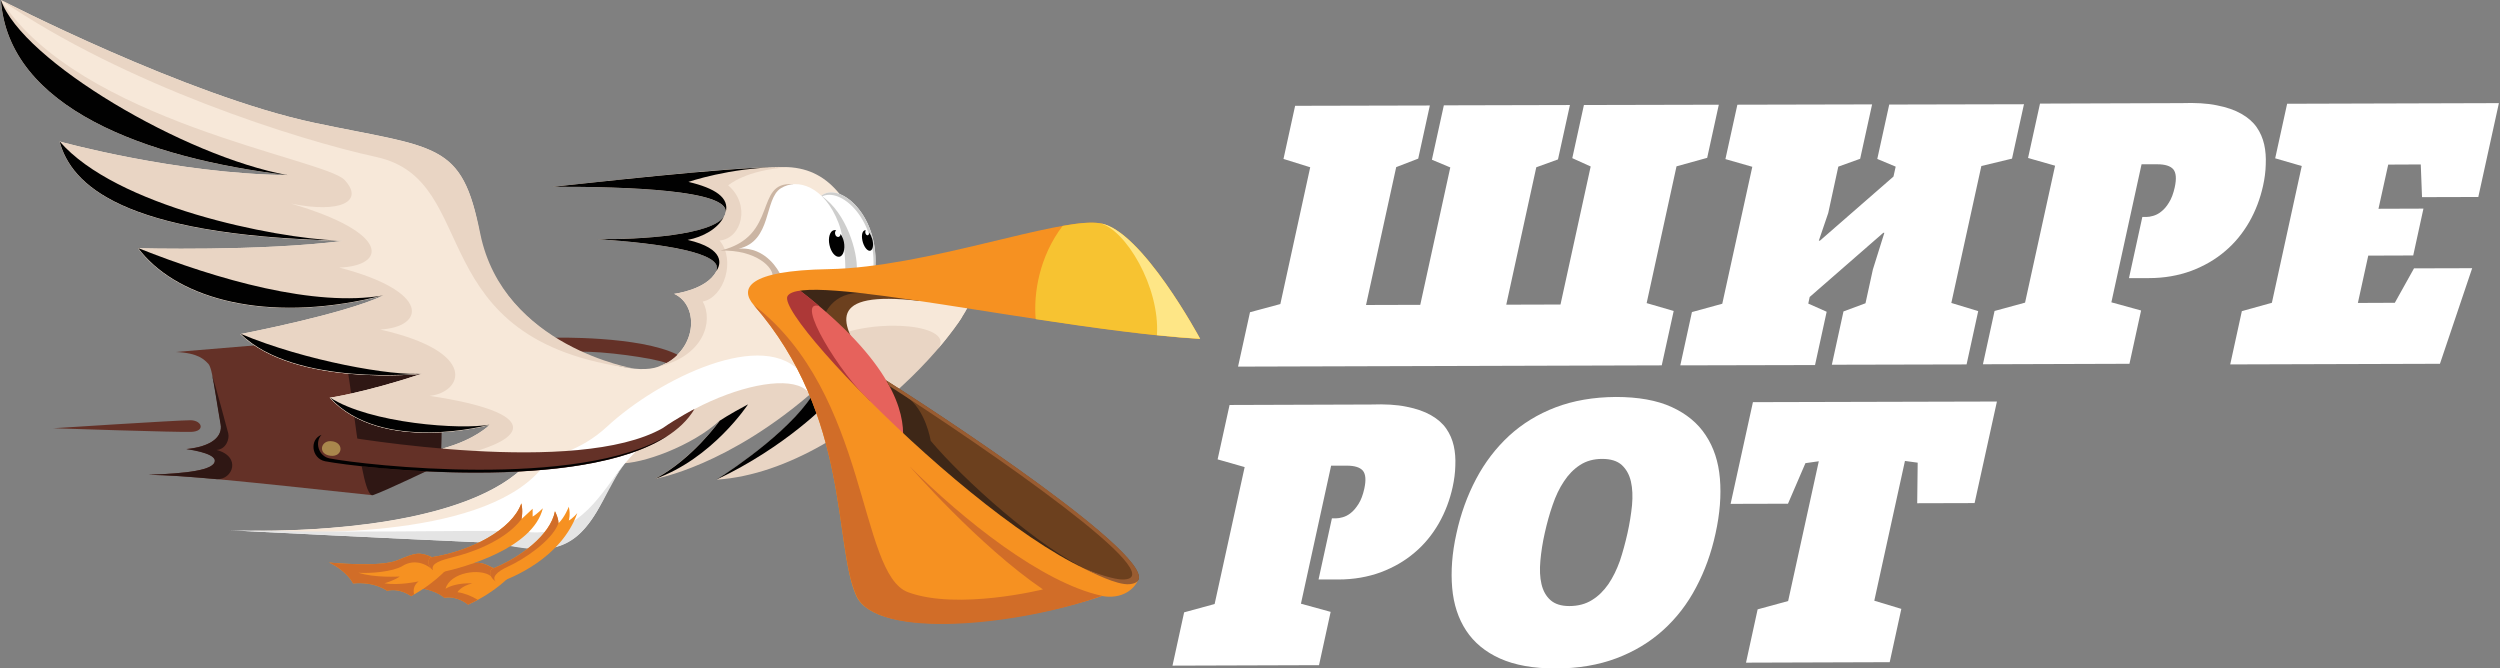
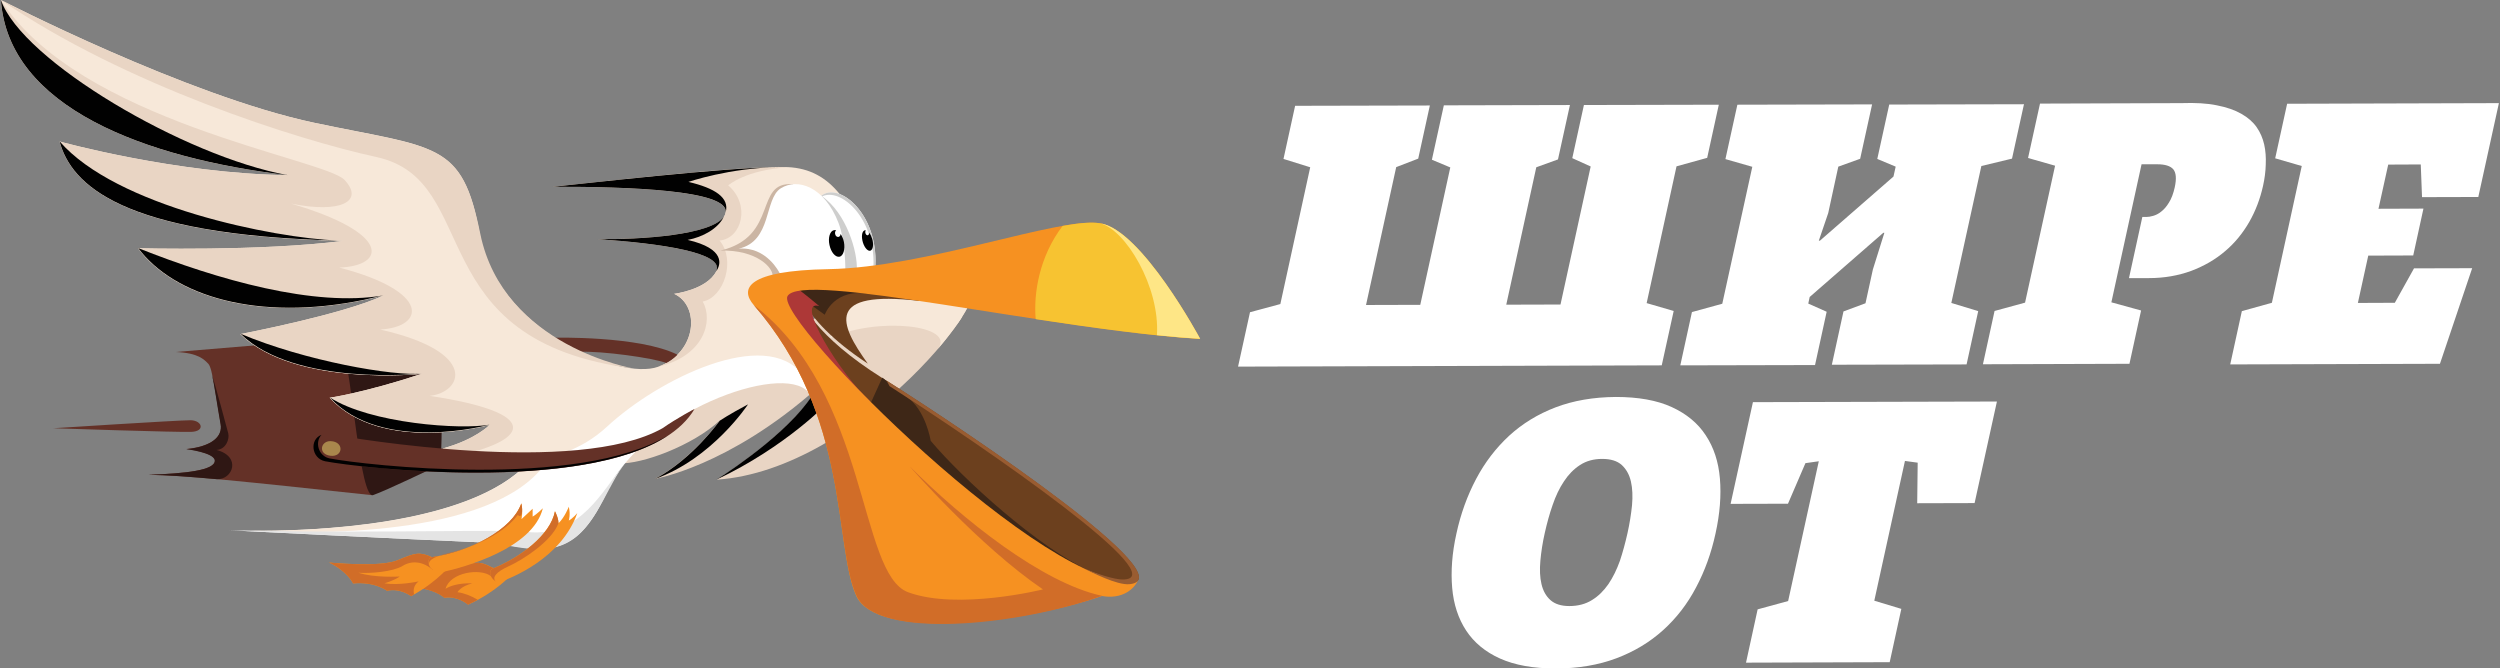
<svg xmlns="http://www.w3.org/2000/svg" id="Слой_1" x="0px" y="0px" viewBox="0 0 1590.2 425.2" xml:space="preserve">
  <rect x="0" y="0" width="1590.2" height="425.2" fill="#808080" stroke="none" />
  <g>
    <g>
      <path fill="#FFFFFF" d="M977.2,106.4l-19.1,87.4l34.5-0.1l19.2-87.8l-11.7-5.3l7.4-33.8l85.8-0.2l-7.4,33.8l-19.5,5.4l-19,87 l17.2,5l-7.6,34.6l-269.5,0.8l7.6-34.6l19.3-5.2l19-87l-17-5.3l7.4-33.8l85.7-0.2l-7.4,33.8l-14,5.4L868.9,194l34.5-0.1l19.1-87.4 l-11.7-4.9l7.6-34.6l80.2-0.2l-7.6,34.6L977.2,106.4z" />
      <path fill="#FFFFFF" d="M1260.3,105.6l-19.1,87.1l17.1,5.2l-7.4,33.9l-85.7,0.2l7.4-33.9l14-5.2l4.7-21.5l7.3-23.3l-0.7,0 l-46.8,40.8l-0.9,4.2l11.7,5.2l-7.4,33.9l-85.7,0.2l7.4-33.9l19.3-5.3l19.1-87.1l-17.1-4.9l7.6-34.6l85.7-0.2l-7.6,34.6l-13.9,5 l-6.4,29.5l-6,17.6l0.7,0l46.8-40.8l1.4-6.3l-11.7-4.9l7.6-34.6l85.7-0.2l-7.6,34.6L1260.3,105.6z" />
      <path fill="#FFFFFF" d="M1439.5,118.1c-1.8,8.2-4.7,15.9-8.8,23.1c-4.1,7.1-9.2,13.4-15.4,18.6c-6.2,5.3-13.3,9.4-21.5,12.5 c-8.2,3-17.2,4.6-27,4.6l-12.6,0l8.5-38.9l2.6,0c1.2,0,2.6-0.2,4.3-0.7c1.7-0.5,3.4-1.3,5.1-2.7c1.7-1.3,3.4-3.2,4.9-5.7 c1.6-2.5,2.8-5.7,3.7-9.7c1.2-5.5,0.9-9.3-0.9-11.5c-1.8-2.1-5.2-3.2-10.1-3.2l-10.1,0l-19.2,87.8l18.9,5.2l-7.4,33.9l-93.2,0.3 l7.4-33.9l19.4-5.3l19.1-87.1l-17.2-4.9l7.6-34.6l90-0.3c8.8-0.3,16.3,0.1,22.5,1.4c6.2,1.2,11.4,3,15.6,5.4 c4.2,2.4,7.4,5.2,9.7,8.5c2.3,3.3,3.9,7,4.8,11c0.9,4,1.2,8.2,1,12.7C1441.1,109.1,1440.5,113.6,1439.5,118.1z" />
      <path fill="#FFFFFF" d="M1552,231.4l-133.4,0.4l7.4-33.9l19.1-5.3l19-87l-16.9-4.9l7.6-34.7l134.7-0.4l-13.1,59.7l-35.8,0.1 l-0.8-20.8l-20.7,0.1l-6.2,28.1l28.6-0.1l-6.5,29.8l-28.6,0.1l-6.6,30.1l23.5-0.1l12.2-21.9l37-0.1L1552,231.4z" />
    </g>
    <g>
-       <path fill="#FFFFFF" d="M924,309.8c-1.8,8.2-4.7,15.9-8.8,23.1c-4.1,7.1-9.2,13.4-15.4,18.6c-6.2,5.3-13.3,9.4-21.5,12.5 c-8.2,3-17.2,4.6-27,4.6l-12.6,0l8.5-38.9l2.6,0c1.2,0,2.6-0.2,4.3-0.7c1.7-0.5,3.4-1.3,5.1-2.7c1.7-1.3,3.3-3.2,4.9-5.7 c1.6-2.5,2.8-5.7,3.7-9.7c1.2-5.5,0.9-9.3-0.9-11.5c-1.8-2.1-5.2-3.2-10.1-3.2l-10.1,0l-19.2,87.8l18.9,5.2l-7.4,33.9l-93.2,0.3 l7.4-33.9l19.4-5.3l19.1-87.1l-17.2-4.9l7.6-34.6l90-0.3c8.8-0.3,16.3,0.1,22.5,1.4c6.2,1.2,11.4,3,15.6,5.4 c4.2,2.4,7.4,5.2,9.7,8.5c2.3,3.3,3.9,7,4.8,11c0.9,4,1.2,8.2,1,12.7C925.6,300.7,925,305.2,924,309.8z" />
      <path fill="#FFFFFF" d="M1091.2,339.4c-2.7,12.4-6.8,23.8-12.4,34.3c-5.5,10.5-12.5,19.5-20.9,27.1c-8.4,7.6-18.3,13.6-29.7,17.9 c-11.4,4.3-24.3,6.5-38.7,6.5c-14.2,0-25.9-2.1-35.3-6.3c-9.4-4.2-16.6-10.2-21.6-17.8c-5-7.6-8-16.7-8.9-27.2 c-0.9-10.5-0.1-22,2.7-34.5c2.7-12.5,6.9-24.1,12.5-34.7c5.6-10.6,12.6-19.7,21-27.5c8.4-7.7,18.3-13.8,29.6-18.1 c11.3-4.3,24.1-6.5,38.3-6.6c14.2,0,26.1,2.1,35.5,6.4c9.4,4.3,16.7,10.3,21.7,18c5.1,7.7,8.1,16.8,9,27.5 C1094.9,315.1,1094,326.8,1091.2,339.4z M1035.2,339.2c1.4-6.2,2.3-12.1,2.9-17.8c0.5-5.7,0.3-10.7-0.7-15.1 c-1-4.4-3-7.9-5.8-10.5c-2.9-2.6-7-3.9-12.5-3.9c-5.4,0-10.1,1.3-14.1,3.9c-4,2.6-7.4,6.1-10.2,10.4c-2.9,4.3-5.3,9.4-7.2,15 c-2,5.7-3.6,11.6-5,17.8c-1.4,6.2-2.3,12.1-2.8,17.7c-0.5,5.6-0.3,10.6,0.7,14.8c1,4.3,2.9,7.7,5.7,10.2c2.8,2.5,6.8,3.8,12,3.8 c5.6,0,10.4-1.3,14.4-3.8c4.1-2.5,7.5-5.9,10.5-10.2c2.9-4.3,5.3-9.2,7.3-14.8C1032.2,351.3,1033.8,345.4,1035.2,339.2z" />
      <path fill="#FFFFFF" d="M1219.5,320.1l0.3-25.8l-8.1-1.1l-19.5,88.9l17.2,5.2l-7.4,33.9l-91.4,0.3l7.4-33.9l19.4-5.3l19.5-88.9 l-8.5,1.2l-11.1,25.8l-36.5,0.1l14.2-64.7l155.2-0.4L1256,320L1219.5,320.1z" />
    </g>
    <g>
      <g>
        <path fill="#F69121" d="M312.7,360.8c-7.8-4.1-10.4-3.5-22,0.5s-43.5-1.6-43.5-1.6c11.2,6.3,14.3,14.3,14.3,14.3 c14-0.4,21.2,6.2,21.2,6.2c8.4-1.4,15.1,4.4,15.1,4.4c18.6-8.5,27.3-19,27.3-19L312.7,360.8z" />
        <g>
          <path fill="#D16D28" d="M312.3,366.5l5.8-3.6l-5.5-2.1c-7.8-4.1-10.4-3.5-22,0.5c-11.6,3.9-43.5-1.6-43.5-1.6 c11.2,6.3,14.3,14.3,14.3,14.3c14-0.4,21.2,6.2,21.2,6.2c8.4-1.4,15.1,4.4,15.1,4.4c2.2-1,4.3-2.1,6.2-3.1 c-3.9-2.4-9.1-4.4-12.9-4.8c0,0,2.1-3.9,9.4-5.6c0,0-10.1-0.8-17,3.4C286.3,364,305.6,361.2,312.3,366.5z" />
        </g>
        <path fill="#F69121" d="M274.7,354.4c-8.1-3.6-10.6-2.7-21.9,2c-11.3,4.7-43.5,1.4-43.5,1.4c11.6,5.5,15.3,13.3,15.3,13.3 c13.9-1.3,21.6,4.7,21.6,4.7c8.3-2,15.3,3.4,15.3,3.4c17.9-9.8,25.9-20.9,25.9-20.9L274.7,354.4z" />
        <g>
          <path fill="#D16D28" d="M275.4,362.6l6.1-6.1l-6.8-2.1c-8.1-3.6-10.6-2.7-21.9,2c-11.3,4.7-43.5,1.4-43.5,1.4 c11.6,5.5,15.3,13.3,15.3,13.3c13.9-1.3,21.6,4.7,21.6,4.7c8.3-2,15.3,3.4,15.3,3.4c0.7-0.4,1.3-0.7,1.9-1.1 c-0.5-2-0.7-5.6,2.9-8.3c0,0-12.7,2.8-21.7,1.2c0,0,5.8-1.6,9.7-4.3c0,0-16.2,1-26.3-2.4c7.3,0.6,21.9-0.6,28-4.3 C262,356.3,269.2,357.1,275.4,362.6z" />
        </g>
        <path fill="#643127" d="M236.9,315c-86-9.2-117.1-12.5-142.4-13c23.4-0.8,42.5-2.8,42.2-9.2c-0.3-5-18.1-7.2-18.1-7.2 c16.1-1.6,23.2-7.9,21.8-15.8c-3.4-19.3-5.3-35.8-7.9-38.4s-6.1-6.9-20.8-7.5c36-2.9,87.7-7.4,87.7-7.4l20.2,0.9L236.9,315z" />
        <path fill="#E9D5C4" d="M435.4,230.6c73.8-12.9,113-56,180.4-51.8c24.1,1.8-68.4,120.3-159.9,126.3c11.7-7.3,51-34.1,63.4-57.8 c-56,49.6-102.8,57.3-102.8,57.3c24-12.7,41.3-37.1,41.3-37.1c-17.1,15.9-49.7,28-64.1,27.2C413,267.1,435.4,230.6,435.4,230.6z" />
        <path fill="#010101" d="M527,255.7l-7.9-8.4c-12.4,23.7-51.7,50.5-63.4,57.8C500.1,284.2,527,255.7,527,255.7z" />
        <path fill="#F7E8D9" d="M596.5,222c12-15.3-38.6-20.7-68.5-6.9c7.9-29.9,56.7-23.7,56.7-23.7s31.6,3.2,26.7,11.1 C605.7,211.4,596.5,222,596.5,222z" />
        <path fill="#F7E8D9" d="M615.8,178.8c-30.8-1.9-55.8,6.1-80.8,16.5l-1.3,10.6c38.5-16.3,81.6-8.2,74.8,0.8 C619.6,190.9,623.2,179.3,615.8,178.8z" />
        <path fill="#2F1714" d="M281,245.6c0,0,0.4,49.1-1.3,50c-4.4,2.2-33.8,16.3-42.3,19.3S224,238,218.3,223.2 C240.9,215,280,212,281,245.6z" />
        <path fill="#6C401E" d="M584.7,191.4c-59.5-6.9-51.3,14.2-32.7,39.9c-46-30.1-46.8-54.4-46.8-54.4S581.1,182.3,584.7,191.4z" />
        <path fill="#FFFFFF" d="M514.1,249.4c-16.8-19.4-105.6,13.4-128.3,63.9c-22.7,50.5-47.9,33-79.3,31.7 c-45.1-1.9-160.6-7.7-160.6-7.7s169.2,8.4,199.3-56.8c22.3-27.2,90.3-49.8,90.3-49.8S512.9,204,514.1,249.4z" />
        <path fill="#F7E8D9" d="M335.9,294.4c-37.7,40.4-139.5,43.5-176.3,43.2c36.2,2.1,152.8,4.8,187.1-42.4L335.9,294.4z" />
        <path fill="#F7E8D9" d="M556.8,168.9c-14.4-39.1-27.5-61.2-55.7-62.6C473,105,371,116.9,351.7,118.8 c47.7-0.1,111.7,2.1,109.9,16.2c-1.8,14.1-52,17.5-81.7,17.1c40.6,2.7,81.7,8.7,75.7,20.5c-6.1,11.8-26.8,14.3-26.8,14.3 c16.7,7.6,14.6,37.4-10.2,46.4c-24.8,9-103-23.9-113.4-84c-10.5-60.1-29.8-55.2-105.3-71.2C118.7,60.9,0.6,0,0.6,0 C5.4,68.8,93.3,100.7,183,111.4c-70.8-0.8-145.1-21.4-145.1-21.4c7.6,27.9,40.3,60.2,180.6,63.2c-53.2,6.8-130.7,4.7-130.7,4.7 c24.4,32.5,82.5,48.7,156,30.1c-25.4,12-90.9,24.5-90.9,24.5c34.6,33.9,115.3,25.3,115.3,25.3c-36.8,12.1-58.5,15.2-58.5,15.2 c33.2,36.2,101.7,17.3,101.7,17.3s-8.9,9.3-29.9,15c24.2,9.7,71.7,16.6,104.6-13.9c32.9-30.5,100.7-63.6,124.3-33.2 c-19.4-41.2-27.2-58.2-27.2-58.2S543.5,181.1,556.8,168.9z" />
        <path fill="#E9D5C4" d="M418.6,233.3c29.1-6.8,35.4-29,28.4-41.5c13.7-2.7,21.1-26.5,10.7-38.8c14.2-1.3,19.9-22.8,5.5-35.1 c0,0,11.4-10,38-11.4C473,105,371,116.9,351.7,118.8c47.7-0.1,111.7,2.1,109.9,16.2c-1.8,14.1-52,17.5-81.7,17.1 c40.6,2.7,81.7,8.7,75.7,20.5c-6.1,11.8-26.8,14.3-26.8,14.3C445.5,194.5,443.4,224.3,418.6,233.3z" />
        <path fill="#FFFFFF" d="M522.4,124.5c11.3-9,36.1,11.3,34.4,44.4c-13.2,5.9-19.1,3.3-19.1,3.3L522.4,124.5z" />
        <path fill="#CECECD" d="M555.6,169.4c0.4-0.2,0.8-0.3,1.2-0.5c1.7-33.1-23.1-53.4-34.4-44.4l0.2,0.6 C534.3,118.8,556.7,138.2,555.6,169.4z" />
        <path fill="#CBB5A3" d="M504.4,117.2c-25.1-2.1-8.6,33.2-46.2,42.2c22.9-0.7,34.6,11.1,33.2,17.3c9.7-0.6,14.9-13.8,14.9-13.8 L504.4,117.2z" />
        <path fill="#CECECD" d="M542.9,172.8c0.7-0.3,1.4-0.7,2.1-1.3c0.6-10.7-6.3-36-22.5-46.9l15.3,47.7 C537.8,172.2,539.4,172.9,542.9,172.8z" />
        <path fill="#E4E4E4" d="M397.3,295c-14,16.7-28,46.8-61.7,43.4c-18.4-1.9-87.9,0.8-173.8-0.8c-10,0-16-0.3-16-0.3 s115.5,5.8,160.6,7.7c20.7,0.9,42.2,11.4,60.7-4C380.5,329.8,387.6,307.5,397.3,295z" />
        <path fill="#E9D5C4" d="M273.3,251.8c20.6-2.1,32.1-27.8-31.5-42.2c28.3-1.5,32.9-24.1-26-39.4c30-1.1,33.1-22.1-30.7-40.7 c31.9,6.5,46.8-1.6,34-15.1C206.3,100.9,50.2,77.5,0.6,0C5.4,68.8,93.3,100.7,183,111.4c-70.8-0.8-145.1-21.4-145.1-21.4 c7.6,27.9,40.3,60.2,180.6,63.2c-53.2,6.8-130.7,4.7-130.7,4.7c24.4,32.5,82.5,48.7,156,30.1c-25.4,12-90.9,24.5-90.9,24.5 c34.6,33.9,115.3,25.3,115.3,25.3c-36.8,12.1-58.5,15.2-58.5,15.2c33.2,36.2,101.7,17.3,101.7,17.3s-8.9,9.3-29.9,15 c3.6,1.5,7.8,2.8,12.3,4C336.1,279.4,344.8,262.6,273.3,251.8z" />
        <path fill="#FFFFFF" d="M533.4,141.9c-8.9-23.2-26.1-28.9-36.8-22.1c-10.7,6.9-5.4,33.6-26.8,38.4c17.9-1.6,26.1,15.5,26.1,15.5 l41.8-1.6C537.7,172.2,538,153.8,533.4,141.9z" />
        <path fill="#F69121" d="M345.3,323.3c-6.4,25.7-50.1,37.5-63.5,40.5c-3.5,0.8-7.2-0.7-8.7-3.9c-0.6-1.2-0.8-2.6-0.3-4 c0.3-0.8,1.1-1.4,1.9-1.5c24.4-3.7,51.1-17.4,56.9-34.2c1.2,4.9,0.1,10,0.1,10l7.1-6.6l0,5C341.5,327.1,345.3,323.3,345.3,323.3z " />
        <path fill="#F69121" d="M367.2,326.4c-10.2,28.9-42.3,41.4-49.2,43.8c-0.9,0.3-1.8,0.2-2.6-0.3c-1.5-1.1-3.8-3.2-3.6-6 c0.1-1.1,0.8-1.9,1.8-2.3c17-6.8,36.5-21.2,39.4-36.4c2.5,5.2,2.2,7.7,2.2,7.7c4.2-4.1,6.6-10.6,6.6-10.6c1.2,5.1,0,8.8,0,8.8 C364.1,330,367.2,326.4,367.2,326.4z" />
        <path fill="#643127" d="M441.8,260.1c-34.2,57.9-209.2,38.3-235,33.3c-10.6-2.2-10.3-19.6,3.8-17.1 c14.1,2.5,156.6,26.7,210.8-3.9C430.4,266.1,441.8,260.1,441.8,260.1z" />
        <g>
          <path fill="#010101" d="M209.7,291.6c-7.4-1.5-9.5-10.6-5.2-15c-7.7,2.8-6.5,15,2.3,16.8c22.9,4.4,163.2,20.3,218.4-16.6 C368.1,311.4,232.2,295.9,209.7,291.6z" />
        </g>
        <path fill="#643127" d="M430.9,225.6c-24.3-12.1-78.3-10.8-78.3-10.8s6.2,4.5,15.9,9c14-0.7,47.2,3.9,55.3,7.1 C428.4,228.5,430.9,225.6,430.9,225.6z" />
        <path fill="#3E2717" d="M506.9,181.6c0.7,2.2,1.8,5.1,3.7,8.6l14,10c0,0,6.2-17.7,29-13l-24-8c-3.1-0.3-6-0.6-8.6-0.9 L506.9,181.6z" />
        <path fill="#A9874C" d="M210.3,280.6c8.8,0.3,8,10.3-0.1,9.3C202.1,288.9,203.9,280.4,210.3,280.6z" />
        <path fill="#6C401E" d="M718.3,371.5c-0.1,0-0.1,0-0.2,0c-59.4,5.9-230.1-174.7-226.4-183.9c0.8-2,7.3-2.5,18.1-1.9 c-2.9,6,9.9,28.6,51,54.5C617.1,275.7,755,368.8,718.3,371.5z" />
        <path fill="#3E2717" d="M687.7,364c2-0.1,4-0.3,5.9-0.6c-32.7-14.7-81.3-58.8-101.6-83c0,0-3.1-19.9-15.6-28.2l-15.2-12 l-8.1,17.8C594.6,299,648.7,345.9,687.7,364z" />
-         <path fill="#E6625C" d="M508.9,184.9c59.4,45.9,66.4,77.4,65.5,94c-50.7-46.3-85.8-86.1-88.5-92.5 C483.3,179.9,504.3,183.8,508.9,184.9z" />
        <path fill="#AD3837" d="M521.1,194.7c-3.8-3.2-7.8-6.5-12.2-9.9c-4.6-1.1-25.6-5-23,1.4c2.1,5.2,25.1,31.8,60.3,66 c2.5,1.1,4.9,2.1,7.4,3.1C534.9,238.8,504.8,189.8,521.1,194.7z" />
        <path fill="#F69121" d="M479.5,194.1c-9.1-10.5-4.4-22,47.5-22.9c62.4-1.1,146.2-33.2,172.6-29.2s63.7,73.5,63.7,73.5 c-95.7-5.8-253.7-43.4-262.4-27.1c-8.2,15.4,168.1,191.3,222.8,181c-2.3,5.2-9.8,12-22.8,9.7c-54.5,18.3-143.4,27.7-156.2,0 C530.2,347.2,541.1,264.8,479.5,194.1z" />
        <path fill="#010101" d="M536.8,153.9c-0.4-2-1.2-3.7-2.1-5.1c0,1-0.6,1.7-1.3,1.9c-1,0.2-2-0.6-2.2-1.9c-0.2-1,0.1-1.9,0.7-2.3 c-0.5-0.1-1-0.2-1.4-0.1c-2.6,0.5-3.9,4.8-2.9,9.4c1,4.7,3.8,8,6.4,7.5C536.4,162.8,537.7,158.6,536.8,153.9z" />
        <path fill="#010101" d="M554.7,151.7c-0.5-1.5-1.1-2.8-1.9-3.7c0.1,0.7-0.2,1.4-0.7,1.6c-0.6,0.3-1.3-0.3-1.6-1.2 c-0.2-0.7-0.1-1.5,0.2-1.9c-0.3-0.1-0.6-0.1-0.9,0.1c-1.6,0.7-2,4.1-0.9,7.7c1.1,3.5,3.3,5.8,4.9,5.1 C555.4,158.6,555.8,155.2,554.7,151.7z" />
        <path fill="#010101" d="M183,111.4C117.8,99.6,13.9,38.6,0.6,0C5.4,68.8,93.3,100.7,183,111.4z" />
        <path fill="#010101" d="M214.7,153c-40.5-1.6-140.9-21.6-176.8-63.1C45.4,117.6,77.6,149.5,214.7,153z" />
        <path fill="#010101" d="M87.9,157.8c23,30.6,76,46.8,143.6,32.9c4.2-0.9,8.3-1.9,12.4-2.8C200.2,195.5,138.6,178,87.9,157.8z" />
        <path fill="#E9D5C4" d="M305.5,148.7C293.5,90,279.8,95,199.9,78.1C118.7,60.9,0.7,0.1,0.6,0c78.7,54,188.4,88.9,238.9,99.9 c68.5,15,26.5,117.1,164,134.6C403.5,234.5,320.2,220.6,305.5,148.7z" />
        <g>
          <path fill="#010101" d="M351.7,118.8c47.7-0.1,111.7,2.1,109.9,16.2c2.5-9.2-6.7-15.3-23.7-19.3c0,0,26.1-9,57.7-9.4 C461.5,106.4,369.8,117,351.7,118.8z" />
          <path fill="#010101" d="M437.4,152.6c9.6-1.8,19.4-7.1,23.1-14.9c-7.5,11.8-53,14.8-80.7,14.4c40.6,2.7,81.7,8.7,75.7,20.5 C458.6,168.5,461.6,158.2,437.4,152.6z" />
        </g>
        <g>
          <path fill="#D16D28" d="M544.8,379c13,28.3,102.8,19,156.2,0c-38.1-8.2-88.7-48.6-122.4-82.4c0,0,43.9,50.5,84.8,78.3 c0,0-54.1,13.5-85.8,1.8c-31.7-11.8-24.8-126.3-98.1-182.6C541.1,264.8,530.1,347.2,544.8,379z" />
        </g>
        <path fill="#F7C331" d="M699.6,142c-5.6-0.9-13.7-0.1-23.7,1.7c-14.8,19.4-18.6,43.1-17.1,59.3c36.6,5.6,73.8,10.7,104.5,12.6 C763.4,215.5,726,146,699.6,142z" />
        <path fill="#010101" d="M268.3,237.6c-17.9,1.8-74-7.9-115.3-25.3C187.6,246.2,268.3,237.6,268.3,237.6z" />
        <path fill="#010101" d="M209.8,252.8c33.2,36.2,101.7,17.3,101.7,17.3C293.5,273.5,235.6,269.5,209.8,252.8z" />
        <path fill="#010101" d="M475.8,257.2c-11.9,6.3-18,10.4-18,10.4s-17.2,24.4-41.3,37.1C453.1,291.8,475.8,257.2,475.8,257.2z" />
        <g>
          <g>
-             <path fill="#D16D28" d="M331.6,320.2c-5.9,16.8-32.5,30.5-56.9,34.2c-0.9,0.1-1.6,0.7-1.9,1.5c-0.5,1.5-0.3,2.8,0.3,4 c0.5,1.1,1.3,2,2.3,2.7c-1.6-4.3,5.2-6.3,13.5-8.4c8.4-2,31.7-9.3,42.8-24C331.7,330.2,332.9,325.1,331.6,320.2z" />
+             <path fill="#D16D28" d="M331.6,320.2c-5.9,16.8-32.5,30.5-56.9,34.2c-0.9,0.1-1.6,0.7-1.9,1.5c-0.5,1.5-0.3,2.8,0.3,4 c-1.6-4.3,5.2-6.3,13.5-8.4c8.4-2,31.7-9.3,42.8-24C331.7,330.2,332.9,325.1,331.6,320.2z" />
          </g>
        </g>
        <g>
          <g>
            <path fill="#D16D28" d="M323.7,360.1c8.5-3.8,27.2-15.7,31.5-27.2c0,0,0.4-2.5-2.2-7.7c-2.8,15.2-22.4,29.6-39.4,36.4 c-1,0.4-1.7,1.3-1.8,2.3c-0.3,2.9,2.1,5,3.6,6C312.8,367.5,315.3,363.9,323.7,360.1z" />
          </g>
        </g>
        <path fill="#2F1714" d="M94.5,302c11.7,0.2,24.6,1.1,43.5,2.8l0,0c10,0.4,15.8-14.4-0.3-18.6c6-0.3,8.4-6.9,7.5-10.5 c-0.9-3.5-8.3-31-10.4-37.6l0,0c1.6,7.1,3.2,18.8,5.5,31.8c1.4,7.8-5.7,14.2-21.8,15.8c0,0,17.8,2.2,18.1,7.2 C137,299.2,117.9,301.2,94.5,302z" />
        <path fill="#FEE686" d="M735.9,213.2c9.6,1,18.8,1.8,27.5,2.3c0,0-37.3-69.5-63.7-73.5C715.8,145.9,737.9,182.4,735.9,213.2z" />
        <path fill="#995C31" d="M563.8,242c0.5,0.9,1.5,2.5,2,3.6l0,0c61.3,39.4,184.1,123.9,147.8,123c-4.7-0.1-15.5-3.3-24.9-7.4 c6,3,21.8,11.1,29.7,10.4C754.3,368.3,621.8,278.8,563.8,242z" />
      </g>
      <path fill="#643127" d="M121.2,267.3c7.4,0.1,9.5,7,0.6,7.4c-7.5,0.4-88-2.3-88-2.3S112.9,267.3,121.2,267.3z" />
    </g>
  </g>
</svg>